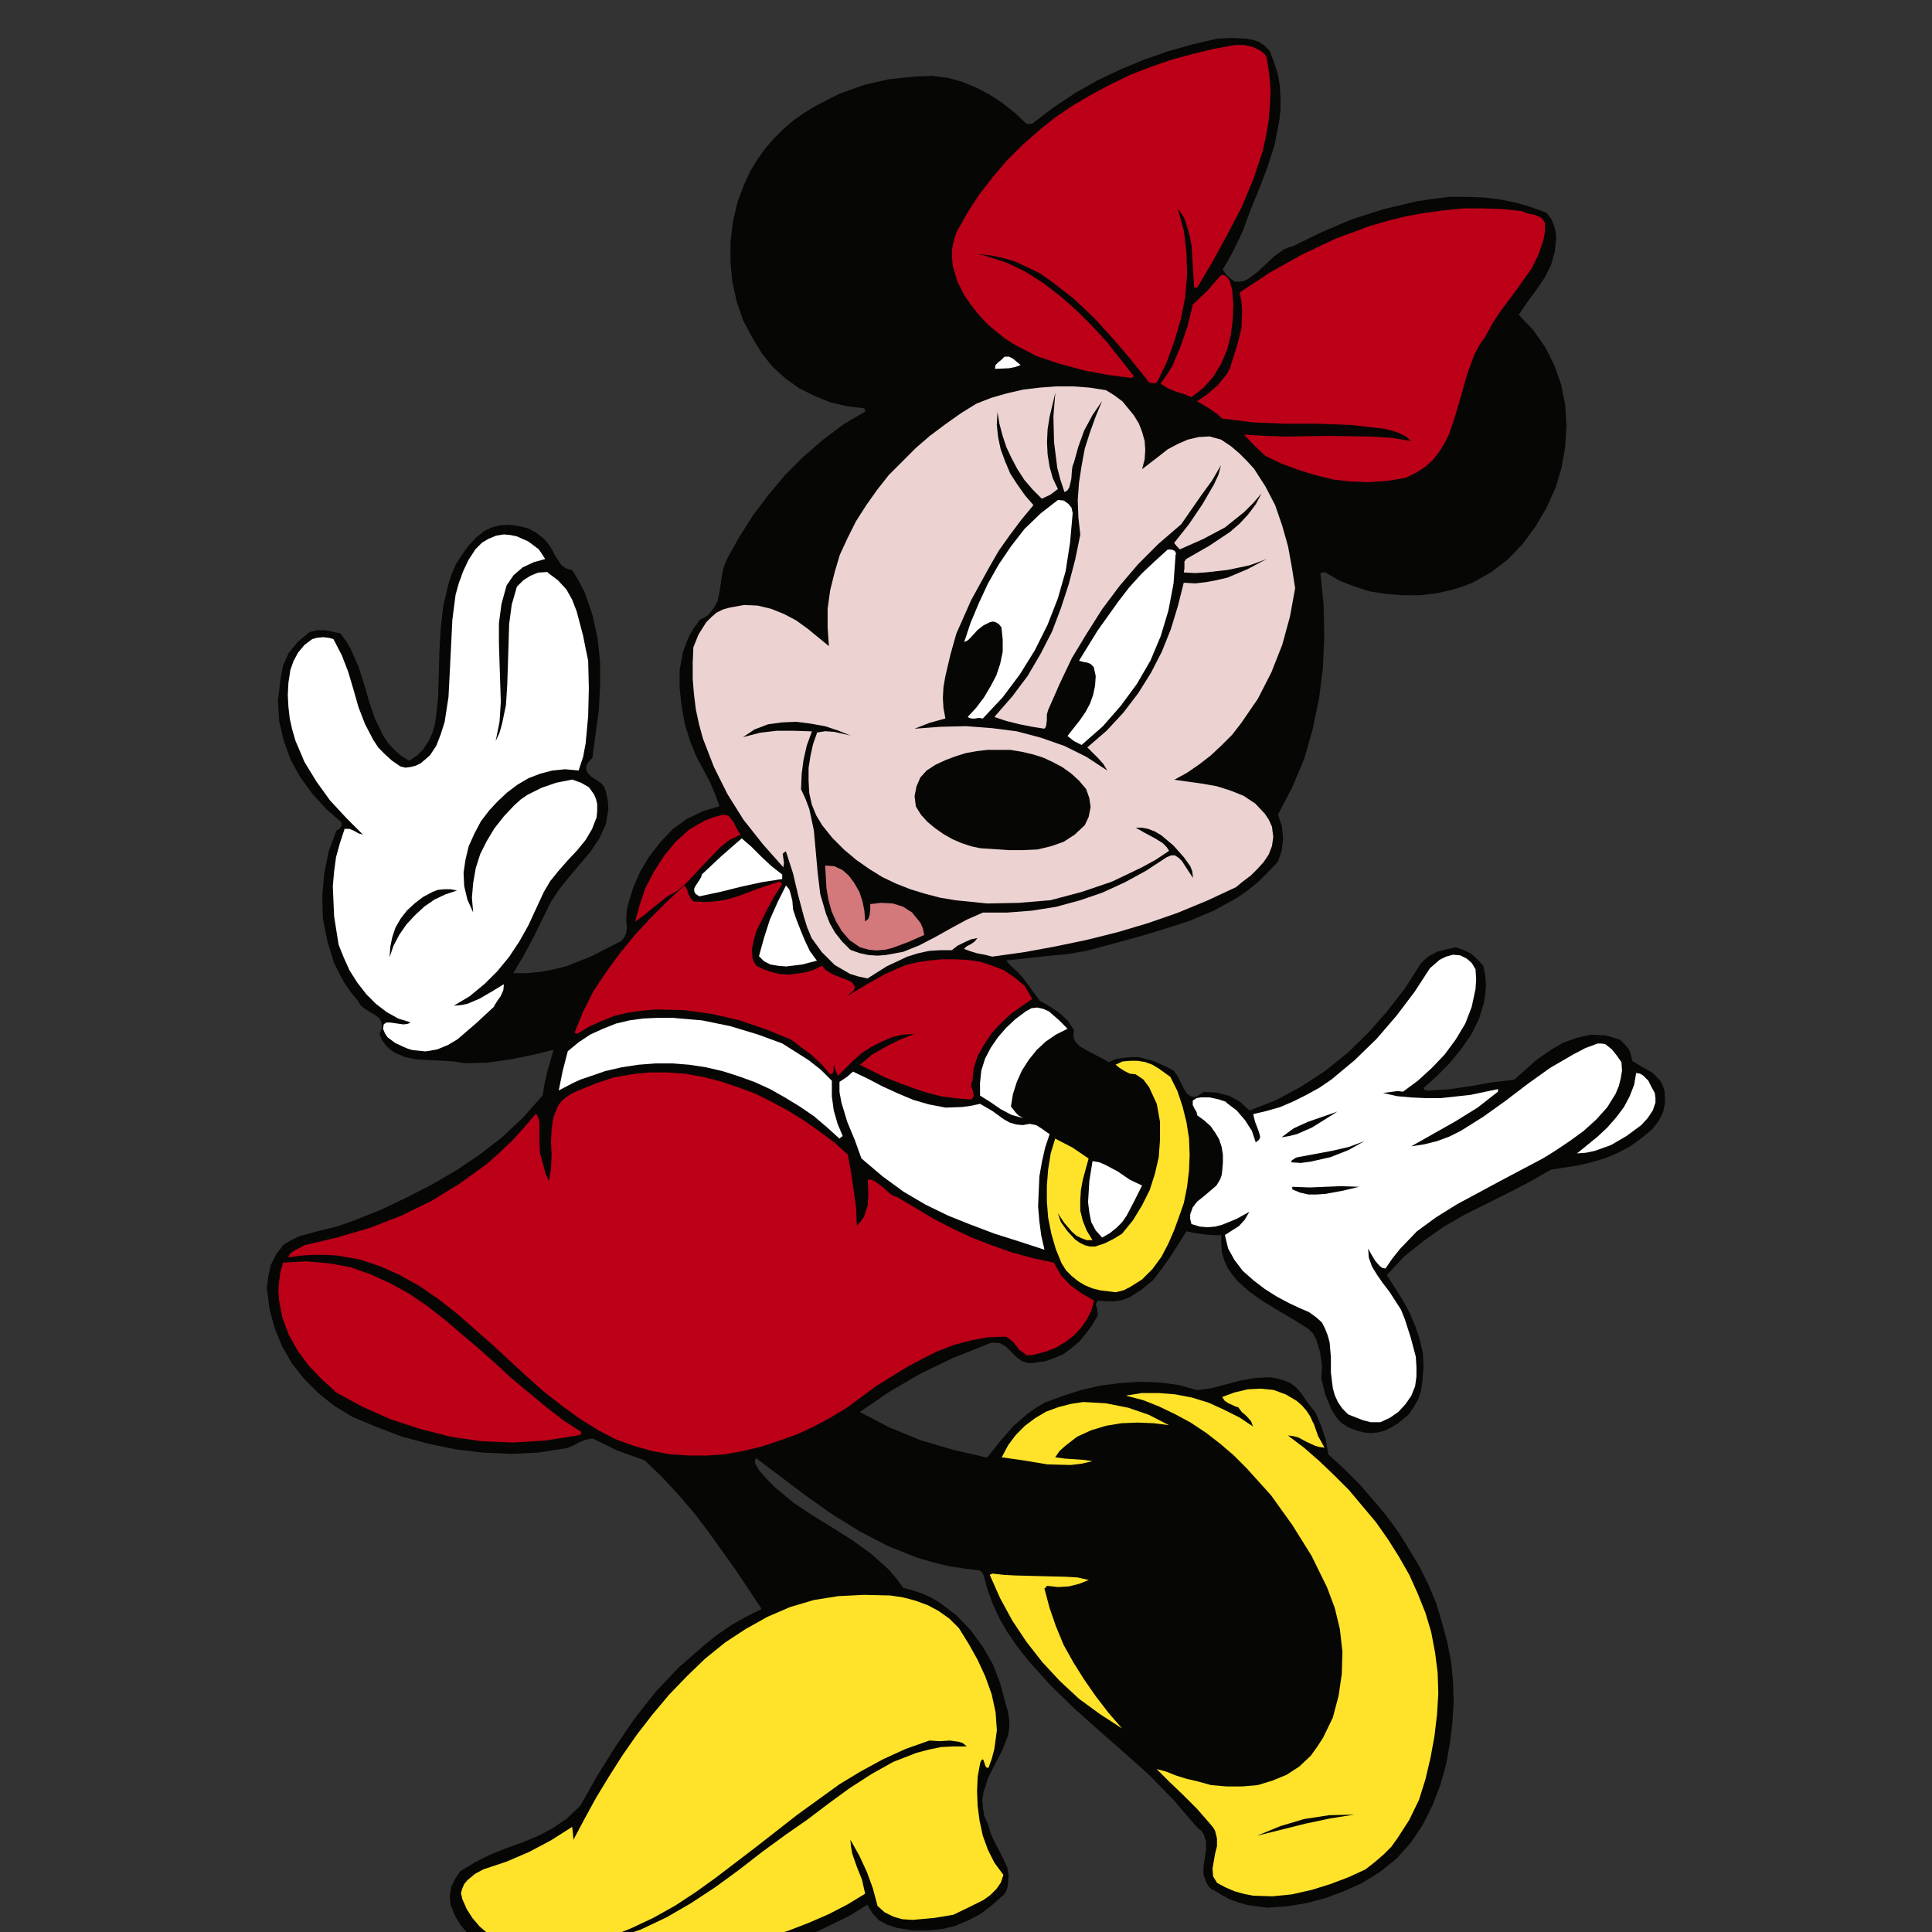
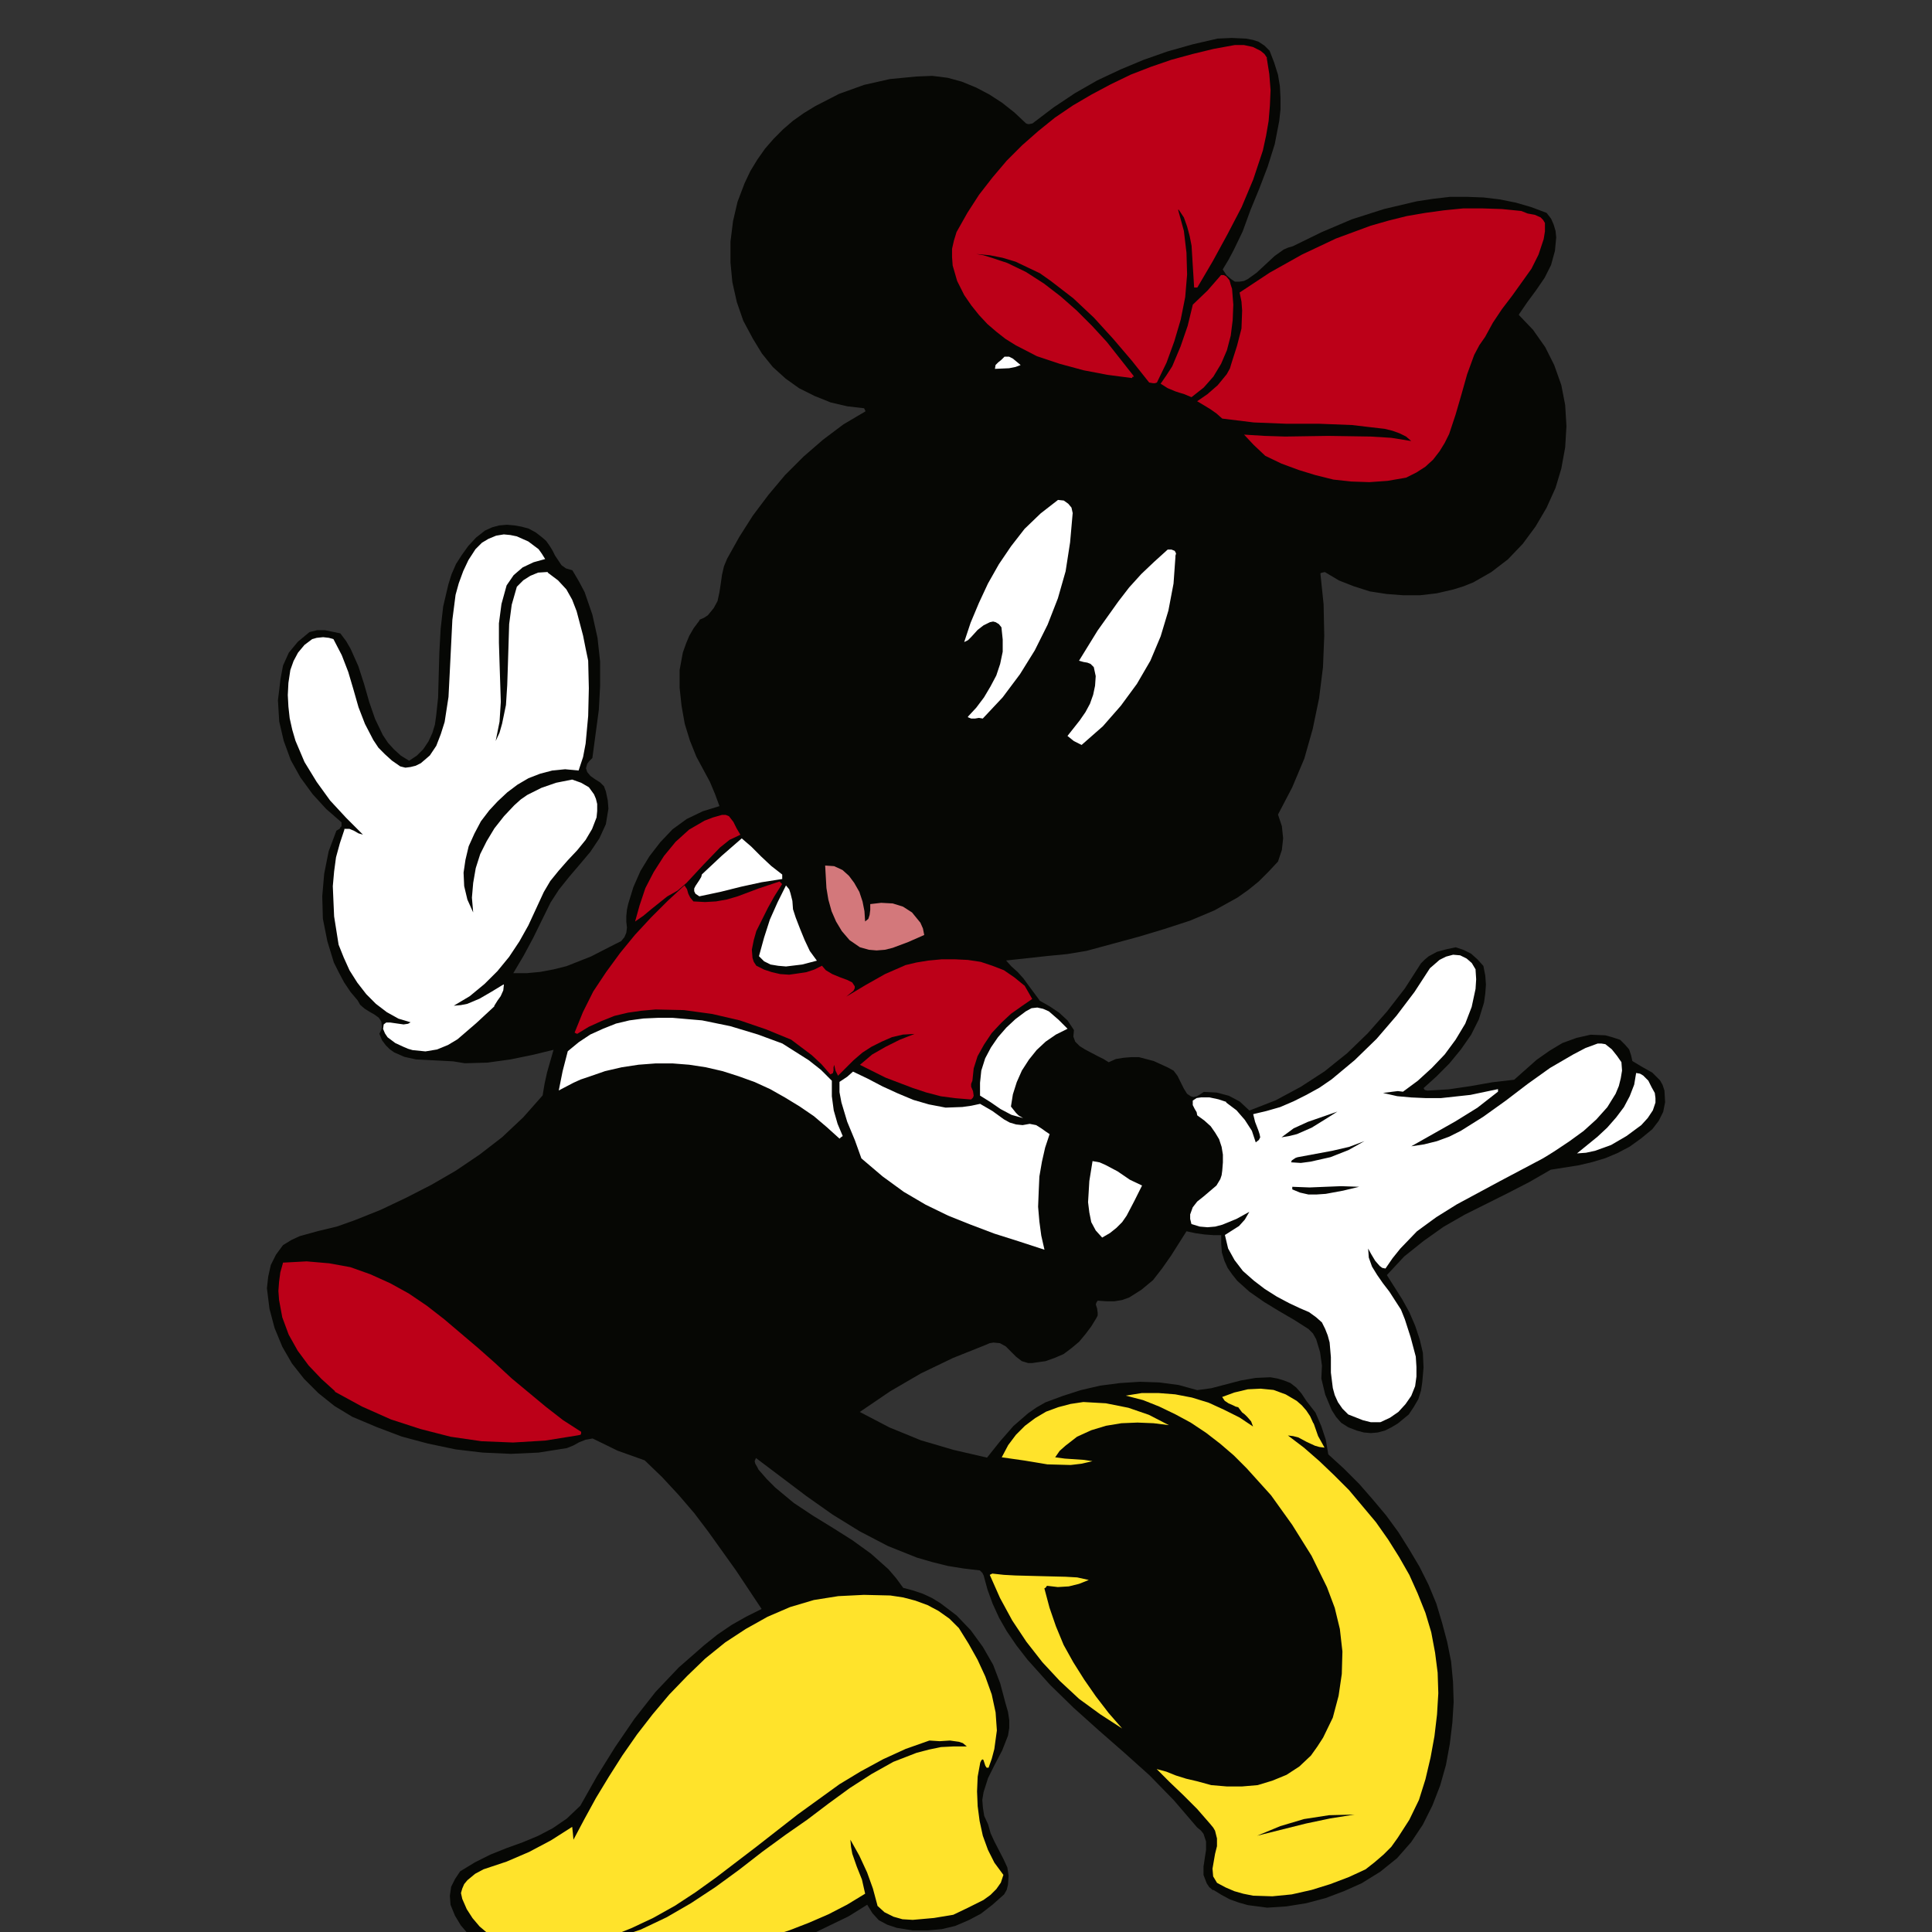
<svg xmlns="http://www.w3.org/2000/svg" width="50" height="50" viewBox="0 0 50 50">
  <rect x="0" y="0" width="50" height="50" fill="#333333" stroke="none" />
  <defs>
    <clipPath id="clip-tematica14">
      <rect width="50" height="50" />
    </clipPath>
  </defs>
  <g id="tematica14" clip-path="url(#clip-tematica14)">
    <g id="Minnei_2" data-name="Minnei 2" transform="translate(-306.067 -441.067)">
      <rect id="Retângulo_427" data-name="Retângulo 427" width="50" height="50" transform="translate(306.067 442.067)" fill="none" />
      <g id="Grupo_272" data-name="Grupo 272" transform="translate(312.976 442.067)">
        <path id="Caminho_921" data-name="Caminho 921" d="M335.846,466.959l.266.15.249.167.217.2.166.25-.016.167.049.133.117.116.133.083.316.167.167.083.133.083.183-.083.2-.033.2-.016h.2l.382.1.365.167.15.083.1.133.083.167.083.166.083.133.1.066.066.017.083-.017.083-.049.1-.067.332.017.316.083.283.15.249.233.682-.266.649-.349.615-.4.581-.466.533-.515.5-.566.465-.6.416-.648.1-.1.1-.083.217-.116.249-.067.233-.049.2.066.2.1.166.15.15.166.049.25.017.233-.017.233-.033.233-.133.432-.2.4-.266.382-.3.365-.332.333-.332.3.016.033.017.017.066.016.549-.033.565-.083.565-.1.566-.066.582-.516.332-.233.332-.2.366-.133.365-.083.382.016.183.05.2.066.133.133.1.116.05.15.033.15.25.15.266.15.2.2.066.116.049.15.017.3-.05.25-.116.233-.166.216-.283.233-.3.217-.316.166-.316.133-.332.1-.349.083-.732.116-.549.316-.548.283-1.131.565-.549.315-.515.366-.5.4-.449.482.4.632.183.332.15.349.116.349.083.349.017.382-.033.382-.033.216-.067.216-.116.2-.133.2-.283.233-.167.1-.166.083-.183.05-.183.016-.183-.016-.183-.05-.216-.083-.183-.116-.133-.15-.116-.183-.167-.4-.1-.416.016-.332-.049-.349-.1-.332-.083-.15-.116-.116-.365-.233-.4-.233-.382-.233-.382-.266-.315-.283-.133-.167-.116-.166-.083-.183-.066-.217-.017-.216v-.233h-.2l-.233-.017-.233-.033-.233-.05-.2.316-.2.316-.233.332-.233.3-.3.249-.316.2-.183.066-.2.033h-.2l-.233-.016-.033.049-.016.05.033.1.016.116v.067l-.033.066-.133.217-.15.2-.167.2-.2.167-.2.15-.233.1-.233.083-.233.033-.116.017h-.1l-.166-.05-.15-.116-.266-.266-.15-.083-.166-.016-.1.016-.116.05-.831.332-.832.4-.8.466-.782.532.766.4.814.333.848.249.865.2.332-.416.349-.4.382-.332.216-.15.233-.133.449-.166.466-.15.5-.116.515-.067.516-.033.5.017.5.066.482.133.366-.05.382-.1.382-.1.382-.066.382-.017.183.033.167.05.167.066.15.116.133.15.133.2.233.3.15.349.116.349.066.383.4.365.4.4.349.4.349.416.316.432.282.449.266.449.233.466.2.483.15.5.133.5.1.5.05.532.016.516-.033.532-.066.549-.1.548-.15.532-.2.516-.25.5-.3.449-.365.416-.433.349-.483.3-.449.2-.482.183-.5.133-.516.083-.5.033-.5-.066-.233-.066-.233-.083-.216-.116-.216-.133v.017l-.1-.083-.066-.1-.083-.217v-.216l.033-.217.033-.216v-.216l-.066-.2-.066-.083-.1-.083-.6-.7-.632-.648-.648-.581-.665-.582-.649-.582-.615-.6-.581-.648-.283-.365-.25-.366-.2-.349-.167-.365-.133-.365-.1-.366-.033-.067-.066-.066-.416-.049-.416-.067-.4-.1-.4-.116-.749-.3-.732-.382-.7-.432-.682-.482-1.3-.981-.033.083.017.066.049.083.033.067.217.249.216.216.482.4.5.332.515.316.5.316.483.349.449.4.2.233.183.25.249.066.25.083.249.116.217.133.416.316.366.382.315.432.267.466.183.482.133.5.067.233.033.217v.2l-.033.2-.15.382-.183.349-.183.366-.116.365-.033.2.016.2.034.216.1.216.066.233.1.217.232.449.1.216.033.217-.016.233-.034.133-.066.116-.3.266-.3.233-.316.167-.349.15-.349.083-.365.033h-.383l-.416-.066-.249-.083-.217-.116-.166-.183-.133-.217-.482.3-.516.25-.515.249-.533.2-.548.183-.565.167-.566.133-.565.1-.6.083-.582.05-.6.016h-.582l-1.2-.066-.6-.066-.6-.1-.283-.083-.266-.116-.266-.15-.233-.166-.216-.217-.2-.233-.15-.249-.116-.283-.017-.233.033-.233.1-.2.133-.2.382-.233.4-.2.416-.167.416-.15.4-.166.382-.2.365-.25.349-.332.432-.765.466-.749.5-.732.549-.7.6-.632.665-.582.332-.266.365-.249.383-.217.4-.2-.665-1-.715-1-.365-.482-.4-.466-.432-.466-.449-.432-.7-.25-.648-.316-.183.033-.167.066-.15.083-.167.067-.732.116-.715.033-.732-.033-.7-.083-.715-.15-.682-.183L318.7,478l-.632-.266-.465-.282-.416-.333-.365-.365-.316-.4-.249-.432-.2-.483-.133-.5-.066-.532.033-.3.067-.3.133-.267.183-.249.217-.133.216-.1.482-.133.483-.116.466-.166.665-.266.665-.316.648-.332.632-.366.615-.416.582-.449.548-.516.5-.565.05-.3.066-.3.167-.581-.549.133-.565.116-.6.083-.582.016-.3-.049-.315-.017-.648-.033-.3-.066-.266-.116-.116-.083-.1-.1-.1-.133-.067-.167.05-.1.017-.083-.017-.133-.066-.1-.116-.083-.116-.066-.133-.083-.116-.1-.066-.116-.183-.217-.167-.249-.133-.25-.133-.266-.167-.548-.116-.582-.016-.582.05-.582.116-.582.2-.532.083-.049.017-.034.033-.033v-.1l-.4-.349-.349-.382-.315-.432-.25-.449-.183-.5-.116-.5-.033-.549.033-.266.033-.283.066-.349.15-.333.233-.282.3-.25.2-.05h.2l.4.083.15.2.116.2.2.449.15.466.133.466.15.433.2.416.133.2.15.166.183.167.216.133.2-.133.167-.167.133-.2.1-.216.066-.216.033-.233.05-.466.016-.582.017-.6.033-.6.066-.582.133-.565.083-.266.116-.266.15-.233.167-.233.2-.216.233-.183.183-.083.183-.05.2-.017.2.017.183.033.183.05.183.1.15.116.116.1.083.116.083.133.066.133.167.249.116.083.166.049.167.283.15.283.2.582.133.6.067.615v.632l-.033.615-.167,1.247-.083.083-.05.066-.033.116.033.1.083.1.116.083.133.083.1.1.05.133.049.233.017.216-.033.2-.033.2-.167.365-.233.349-.266.316-.283.332-.266.332-.216.333-.449.914-.25.466-.266.449h.349l.349-.033.349-.066.332-.083.632-.25.615-.315.166-.083.083-.1.05-.116.017-.133-.017-.15v-.15l.017-.167.033-.15.133-.432.183-.416.233-.382.283-.366.316-.332.365-.266.416-.2.432-.133-.116-.316-.133-.316-.349-.648-.167-.416-.133-.432-.083-.466-.05-.466v-.465l.083-.449.083-.233.083-.2.116-.2.15-.2v-.017l.116-.05.1-.066.15-.183.1-.183.05-.233.033-.216.033-.233.05-.217.083-.2.316-.565.349-.549.4-.532.433-.516.482-.482.5-.433.532-.4.565-.333v-.016l-.033-.066-.432-.05-.432-.1-.416-.167-.4-.2-.349-.249-.332-.3-.282-.349-.233-.382-.25-.466-.167-.482-.116-.516-.049-.515v-.532l.066-.533.116-.5.183-.482.15-.316.183-.3.2-.283.217-.249.249-.25.25-.216.282-.2.3-.183.615-.316.648-.233.665-.15.682-.066.416-.017.4.05.365.1.366.15.349.183.332.216.316.25.3.282.05.017h.033l.083-.017.548-.416.549-.366.582-.333.6-.282.6-.25.615-.216.648-.183.648-.15.365-.016.366.016.183.034.15.049.15.1.133.133.116.3.1.316.05.3.016.3v.3l-.033.3-.116.6-.183.582-.216.566-.116.282-.116.283-.2.548-.233.483-.133.25-.15.249.1.15.116.1.1.066h.116l.116-.017.1-.049.232-.167.233-.217.233-.216.233-.166.116-.05.116-.033.749-.366.781-.332.832-.266.848-.2.432-.066.433-.05h.432l.432.016.416.05.416.083.4.116.4.15.116.15.066.15.05.167.017.167-.033.349-.1.365-.167.332-.216.316-.233.316-.216.316v.016l.365.382.316.449.233.465.183.516.1.516.033.548-.033.549-.1.549-.15.5-.233.516-.283.482-.332.449-.382.4-.433.332-.466.266-.249.1-.266.083-.432.1-.433.05h-.432l-.432-.033-.433-.067-.416-.133-.382-.15-.365-.217-.083.017-.033.016.083.8.017.814-.033.815-.1.8-.166.8-.217.765-.315.748-.366.7.1.3.033.316-.033.3-.1.3-.249.267-.25.249-.266.216-.283.2-.6.333-.631.266-.665.216-.665.2-1.347.365-.5.083-.515.05-1.065.116.133.15.167.15.15.167.133.183.283.382Z" transform="translate(-315.859 -442.067)" fill="#060704" />
        <path id="Caminho_922" data-name="Caminho 922" d="M349.13,442.635l.066.416.033.416-.017.4-.033.4-.066.382-.083.382-.249.749-.3.715-.365.7-.382.7-.4.682h-.083l-.016-.266-.017-.266-.033-.548-.049-.25-.067-.25-.083-.233-.133-.2h-.017l.15.548.067.566.016.565-.049.582-.116.582-.167.565-.2.549-.249.515-.05.017h-.05l-.1-.017-.449-.565-.482-.565-.5-.549-.532-.5-.582-.449-.283-.2-.315-.15-.316-.15-.333-.1-.332-.066-.349-.033.183.033.217.066.4.133.483.233.466.3.432.332.416.366.4.4.382.416.682.865.016.033h-.033l-.017.034-.631-.083-.615-.117-.615-.166-.6-.2-.548-.283-.266-.166-.233-.183-.233-.2-.217-.233-.2-.25-.183-.266-.183-.365-.116-.4-.016-.216v-.217l.049-.216.067-.217.282-.5.3-.465.349-.449.366-.432.4-.4.416-.366.432-.349.466-.316.483-.283.5-.266.515-.249.516-.2.532-.183.549-.15.549-.133.548-.1h.233l.233.05.2.1.1.083.067.1Zm7.2,4.273v.217l-.033.2-.133.4-.183.366-.249.349-.25.349-.266.349-.233.349-.2.366-.15.216-.133.25-.183.5-.15.532-.15.516-.166.5-.116.233-.133.216-.167.216-.2.183-.233.15-.266.133-.483.083-.466.033-.466-.016-.465-.05-.466-.116-.433-.133-.449-.166-.416-.2-.3-.283-.249-.266.532.033.532.017,1.114-.017,1.1.017.533.033.515.083-.133-.116-.167-.083-.183-.066-.2-.05-.433-.05-.416-.049-.848-.033h-.848l-.848-.034-.815-.1-.15-.133-.166-.116-.333-.2.266-.183.267-.233.232-.283.083-.15.05-.167.133-.416.116-.449.017-.466-.017-.233-.049-.233.781-.516.832-.466.881-.416.9-.332.466-.133.466-.116.483-.083.482-.066.5-.05h.482l.516.017.5.05.167.066.183.033.15.066.066.067.05.083Z" transform="translate(-323.256 -442.136)" fill="#bc0018" />
        <path id="Caminho_923" data-name="Caminho 923" d="M350.487,451.089l.033.416-.016.4-.05.4-.1.382-.15.349-.2.332-.25.283-.316.249-.2-.083-.116-.034-.1-.033-.2-.083-.183-.116.15-.217.15-.233.217-.516.183-.532.133-.548.382-.366.349-.4h.067l.066.033.083.1.016.05.017.066.033.1Z" transform="translate(-325.511 -444.621)" fill="#bc0018" />
        <path id="Caminho_924" data-name="Caminho 924" d="M343.226,453.949l-.133.05-.167.033-.365.016.016-.1.066-.066.083-.067.083-.083h.116l.1.05.1.083Z" transform="translate(-323.721 -445.502)" fill="#fff" />
-         <path id="Caminho_925" data-name="Caminho 925" d="M342.592,455.2l.3.365.133.217.083.216.066.233.016.233-.016.249-.066.25.432-.332.233-.183.25-.133.266-.116.282-.067.283-.016.3.083.25.167.216.183.2.2.183.2.3.466.25.483.183.532.15.532.1.549.083.532-.133.732-.2.732-.282.715-.349.682-.433.632-.233.3-.266.266-.283.266-.3.233-.316.217-.332.183.715.1.382.067.366.116.332.133.3.2.25.266.1.15.083.183.033.266-.033.233-.083.217-.133.2-.167.183-.167.166-.2.15-.183.15-.748.349-.765.316-.765.266-.782.233-.8.2-.8.167-.814.15-.832.116-.2-.05-.183-.033-.166-.05-.183-.066.066-.066.1-.05.1-.066.083-.1-.166.033-.183.083-.167.083-.15.116h-.3l-.282.017-.3.066-.266.083-.532.249-.5.316-.233-.05-.216-.066-.2-.116-.2-.116-.332-.332-.266-.366-.116-.282-.083-.266-.15-.566-.133-.565-.183-.565-.05.033-.033.033.017.116.016.116-.016.116-.532-.6-.5-.632-.416-.665-.349-.7-.283-.732-.1-.366-.083-.382-.05-.4-.033-.4v-.4l.017-.416.133-.332.2-.316.133-.133.133-.116.167-.083.183-.05.365-.066.349.016.349.083.332.133.316.167.3.217.548.449-.033-.483v-.482l.066-.482.116-.466.133-.449.2-.432.216-.433.266-.416.283-.4.3-.382.7-.7.365-.316.4-.3.4-.283.4-.249.382-.15.4-.116.433-.1.416-.05.432-.033h.449l.432.033.416.066.216.133.2.15Z" transform="translate(-320.46 -445.821)" fill="#ecd3d2" />
        <path id="Caminho_926" data-name="Caminho 926" d="M343.489,457.629l.083-.049.049-.083.05-.217.017-.233.016-.1.033-.083.116-.416.15-.416.216-.4.249-.365-.166.4-.15.416-.133.416-.083.449-.066.432-.033.449.016.449.05.449-.133.648-.166.632-.2.615-.233.615-.3.582-.332.566-.4.532-.449.515v.017l.3.1.332.083.333.066.315.05.033-.033.017-.05.017-.133v-.15l.033-.116.3-.682.316-.665.382-.632.4-.631.449-.6.482-.565.532-.532.582-.5.532-.766.266-.365.233-.4-.066.25-.116.249-.3.516-.349.516-.382.482.066.083.083.083.6-.266.566-.3.249-.2.25-.2.233-.233.216-.25-.15.283-.2.266-.216.233-.25.217-.549.365-.581.332-.05.067v.183l-.017.1.283.017.283-.017.582-.066.548-.116.233-.083.217-.083-.5.266-.516.217-.283.066-.266.05-.282.033-.3-.017-.15.6-.183.6-.233.582-.282.549-.333.532-.382.5-.432.466-.5.432.283.282.133.15.1.167-.532-.349-.566-.283-.615-.216-.631-.167-.648-.083-.665-.05-.665.016-.665.05.382-.15.416-.116-.05-.266-.016-.266.016-.283.05-.282.133-.566.15-.532.382-.864.466-.848.249-.432.283-.4.3-.4.316-.382-.217-.25-.2-.283-.183-.282-.133-.316-.116-.316-.067-.316-.033-.315.017-.333.05.3.083.315.1.3.133.282.15.283.183.282.216.25.233.233.216-.1.2-.15-.133-.282-.083-.3-.05-.316-.016-.316.016-.332.05-.316.15-.632-.05.615.017.665.083.665.083.315.1.3v.016Z" transform="translate(-322.854 -445.89)" fill="#060704" />
        <path id="Caminho_927" data-name="Caminho 927" d="M336.939,459.337l-.066.749-.116.748-.2.7-.266.682-.332.665-.382.615-.449.6-.515.549-.1-.017-.1.017h-.1l-.083-.033v-.017l.216-.233.2-.266.167-.282.15-.283.1-.3.066-.316V462.6l-.033-.316-.066-.083-.083-.05-.066-.017-.083.017-.167.083-.15.116-.166.183-.083.083-.1.05.166-.5.216-.515.233-.5.283-.5.316-.466.349-.449.416-.4.449-.349.15.016.116.083.083.1.033.15Zm-13.651,1.18-.3.083-.282.133-.233.2-.183.266-.133.482-.066.5v.5l.016.516.033,1.014-.033.516-.1.5.1-.216.066-.233.1-.483.033-.515.017-.516.033-1.064.066-.5.133-.466.166-.167.183-.116.2-.083.25-.016v.016l.266.2.216.233.15.266.116.3.167.632.066.332.066.316.017.715-.017.715-.066.715-.066.349-.116.349-.349-.033-.332.033-.316.083-.3.116-.283.166-.266.2-.249.233-.217.233-.216.283-.167.316-.15.332-.083.349-.049.332.016.349.083.349.15.332-.033-.382.033-.382.066-.382.116-.365.167-.333.2-.332.249-.316.266-.282.167-.15.167-.116.365-.183.382-.133.416-.083.233.083.2.116.133.183.049.116.033.133v.183l-.016.166-.116.3-.167.282-.216.266-.25.266-.233.266-.216.266-.167.283-.4.865-.233.416-.266.4-.3.366-.333.332-.382.316-.416.249.183-.016.167-.033.316-.133.315-.183.3-.183h.016l-.016.15-.067.15-.083.116-.083.133v.017l-.466.432-.483.416-.249.15-.283.116-.3.05-.332-.033-.116-.034-.116-.049-.217-.1-.2-.15-.067-.1-.049-.116.016-.116.066-.05h.1l.116.017.233.033.116-.017.083-.049v.016l-.333-.1-.3-.167-.283-.216-.249-.25-.233-.3-.2-.316-.15-.332-.133-.332-.116-.732-.017-.382-.017-.4.034-.382.049-.366.1-.365.116-.349V467.5h.133l.116.049.116.067.116.033-.433-.433-.416-.449-.349-.483-.315-.515-.233-.549-.083-.283-.067-.3-.033-.3-.016-.3.016-.316.05-.332.083-.233.116-.217.167-.2.2-.15.116-.033.167-.017.15.017.116.033.216.416.167.432.133.449.133.466.167.432.216.416.133.2.166.167.183.166.216.15.133.033.133-.017.133-.033.133-.066.233-.2.167-.25.116-.3.1-.316.1-.648.034-.665.033-.665.033-.665.083-.648.083-.3.116-.316.133-.282.183-.283.167-.167.167-.1.2-.083.2-.033.167.016.167.034.3.133.266.2.083.116.083.133Zm16.312-.066-.05.7-.133.7-.2.665-.266.632-.349.6-.416.566-.466.532-.549.482-.2-.1-.166-.133.316-.4.15-.217.116-.216.083-.233.049-.233.017-.249-.05-.233-.083-.083-.083-.033-.1-.017-.116-.033.482-.782.533-.748.282-.366.316-.349.332-.315.349-.316h.1l.083.033.034.066-.017.067v.016Z" transform="translate(-316.088 -447.049)" fill="#fff" />
        <path id="Caminho_928" data-name="Caminho 928" d="M336.132,467.484l-.449-.1-.233-.017-.216.034v.016l-.1.283-.066.3-.05.316v.332l.017.316.066.3.116.283.15.249.266.332.3.3.316.266.332.233.349.216.349.167.382.15.382.116.382.1.4.066.815.083.815-.016.8-.067h.016l.815-.216.782-.266.765-.365.366-.2.349-.233-.066-.1-.1-.1-.217-.133-.249-.133-.233-.133h.167l.166.034.167.066.167.1.315.266.266.3.167.233.05.133.016.15v.017l-.066-.1-.066-.1-.15-.233-.083-.083-.1-.066h-.1l-.116.049-.532.349-.549.3-.582.266-.581.2-.616.167-.631.1-.632.049h-.631l-.416.183-.4.217-.416.233-.416.216-.416.167-.449.083-.216.016-.233-.016-.233-.05-.233-.083-.216-.216-.183-.233-.133-.233-.1-.25-.15-.515-.066-.549-.049-.549-.05-.548-.116-.549-.1-.266-.116-.25.017-.4.049-.366.083-.365.133-.366-.466-.016H334.2l-.432.05-.449.116.3-.2.349-.133.366-.05.365-.016.383.05.365.066.349.116.332.133Z" transform="translate(-321.001 -449.443)" fill="#060704" />
        <path id="Caminho_929" data-name="Caminho 929" d="M344.054,469.17l.083.233.033.233-.049.25-.1.216-.266.25-.283.183-.332.116-.349.083-.365.016h-.366l-.748-.049-.233-.05-.25-.083-.233-.1-.233-.133-.216-.15-.2-.167-.167-.183-.133-.216-.033-.266.049-.25.1-.233.166-.183.233-.15.25-.116.266-.1.266-.083.283-.05.282-.033h.582l.3.05.282.066.266.083.25.116.249.133.233.167.2.183.183.216Z" transform="translate(-322.854 -449.749)" fill="#060704" />
        <path id="Caminho_930" data-name="Caminho 930" d="M337.087,472.847l.133.233.083.25.049.249.017.266.083-.066.033-.1.017-.133v-.15l.282-.033.3.016.266.083.233.15.217.266.066.15.033.167-.416.183-.4.15-.2.05-.217.017-.2-.017-.233-.066-.266-.183-.2-.233-.15-.25-.116-.266-.083-.3-.05-.3-.033-.582.233.016.216.1.167.15Z" transform="translate(-321.889 -450.998)" fill="#d3787b" />
-         <path id="Caminho_931" data-name="Caminho 931" d="M322.106,473.3l-.3.1-.283.133-.266.183-.25.233-.216.233-.183.266-.15.283-.1.3.017-.266.05-.25.083-.249.133-.233.167-.216.2-.183.217-.166.249-.133.133-.05.166-.016h.167l.167.033Z" transform="translate(-317.184 -451.255)" fill="#060704" />
        <path id="Caminho_932" data-name="Caminho 932" d="M350.287,476.056l.016.249-.016.25-.1.466-.166.432-.25.416-.282.382-.333.349-.365.333-.382.282-.133-.016-.133.016-.25.033.366.083.365.033.382.017h.382l.765-.083.715-.15v.066l-.533.416-.565.35-1.147.648.332-.05.333-.083.316-.116.3-.15.582-.365.581-.416.566-.432.582-.416.6-.349.316-.166.315-.116h.1l.1.016.167.133.133.167.116.166.016.217-.033.2-.05.2-.083.2-.216.349-.283.316-.332.3-.366.266-.349.233-.183.116-.166.1-1.1.582-1.114.6-.532.332-.5.365-.432.449-.2.249-.183.266-.083-.016-.067-.05-.116-.133-.1-.167-.083-.15.017.233.083.233.133.216.15.216.167.217.15.233.15.232.1.25.15.466.133.5.017.266v.25l-.034.249-.1.25-.15.216-.183.2-.217.15-.249.116h-.25l-.2-.05-.382-.15-.15-.15-.116-.167-.083-.183-.05-.183-.05-.4v-.4l-.033-.382-.05-.183-.066-.167-.083-.167-.15-.133-.183-.133-.233-.1-.283-.133-.315-.167-.316-.2-.283-.216-.282-.249-.217-.283-.166-.3-.083-.349.183-.116.183-.116.15-.167.116-.2-.332.183-.366.15-.183.049-.2.017-.2-.017-.217-.066-.033-.133v-.116l.066-.183.116-.15.167-.133.332-.283.1-.167.033-.1.016-.116.017-.216v-.2l-.033-.2-.066-.2-.1-.166-.116-.167-.166-.15-.183-.133-.016-.083-.05-.083-.05-.1v-.116l.1-.066.116-.017h.216l.233.05.2.066v.017l.266.2.216.249.183.283.1.3.083-.066.033-.066-.017-.083-.033-.1-.083-.216-.049-.2.349-.083.349-.1.349-.15.333-.167.332-.183.316-.216.6-.5.565-.549.516-.6.466-.615.4-.615.116-.1.133-.116.167-.083.183-.049.183.016.167.083.133.116.1.167Zm-10.559,1.53-.3.15-.266.183-.233.217-.2.249-.183.283-.133.3-.1.316-.05.315.066.083.066.083.067.066.116.067-.3-.083-.283-.15-.266-.183-.266-.166v-.333l.033-.315.1-.316.15-.283.183-.266.217-.249.233-.217.266-.2.15-.083.15-.017.15.033.15.066.25.217Zm-6.1,1.347v.4l.049.366.1.349.133.315-.049.034-.034.033-.332-.3-.332-.282-.366-.25-.382-.233-.382-.216-.4-.183-.416-.15-.416-.133-.433-.1-.432-.066-.432-.034h-.432l-.449.034-.432.066-.433.1-.432.15-.2.067-.183.083-.382.2.1-.5.133-.515.283-.233.3-.2.332-.15.333-.133.349-.083.365-.049.382-.017h.366l.765.066.732.15.715.216.632.233.682.432.316.249.283.283Z" transform="translate(-319.009 -451.962)" fill="#fff" />
-         <path id="Caminho_933" data-name="Caminho 933" d="M347.663,479.978l.183.366.133.4.1.4.066.416.017.432-.017.416-.05.416-.083.416-.116.333-.133.365-.15.349-.183.349-.233.316-.266.266-.316.2-.167.083-.2.049-.4-.049-.2-.05-.2-.083-.167-.1-.166-.133-.15-.15-.116-.183-.15-.366-.116-.4-.083-.416-.033-.416v-.416l.033-.416.066-.416.116-.382.449.233.416.282-.15.549-.049.266-.017.266v.266l.066.266.1.25.15.249h-.15l-.133-.049-.133-.067-.116-.1-.2-.233-.167-.249.083.233.167.232.2.217.117.083.133.066.133.033h.133l.25-.083.233-.116.216-.133.283-.349.233-.382.2-.4.133-.416.1-.432.033-.449v-.466l-.083-.466-.1-.216-.1-.217-.15-.2-.2-.133-.15-.016-.133-.067-.133-.083-.1-.083.183-.083.2-.017h.183l.2.033.183.067.166.1.3.216Z" transform="translate(-324.283 -453.107)" fill="#ffe32b" />
        <path id="Caminho_934" data-name="Caminho 934" d="M340.5,480.794l.315.183.3.217.15.083.166.049.167.017.183-.033.167.033.133.083.116.083.1.067-.116.349-.083.366-.066.382-.017.382-.016.4.033.382.049.365.083.366-.665-.217-.632-.2-.615-.233-.582-.233-.582-.283-.565-.332-.549-.4-.548-.466-.167-.466-.2-.482-.15-.5-.05-.266v-.266l.2-.133.15-.133.382.183.382.2.4.183.4.167.4.116.433.083.433-.016.233-.033.233-.05Zm17.459-.283.017.133v.116l-.067.2-.133.2-.167.183-.382.282-.4.233-.416.15-.233.05-.233.017.532-.433.25-.233.233-.266.2-.266.15-.283.116-.3.05-.3.1.017.083.049.133.133.083.166.083.15Z" transform="translate(-322.042 -453.225)" fill="#fff" />
        <path id="Caminho_935" data-name="Caminho 935" d="M353.072,482.089l.315-.233.366-.167.765-.266-.316.2-.349.216-.382.167-.2.049-.2.034Zm.249.648.017-.05.049-.033.05-.033.05-.017.9-.167.432-.1.4-.15-.416.233-.466.183-.516.116-.249.033-.25-.016Z" transform="translate(-326.816 -453.655)" fill="#060704" />
        <path id="Caminho_936" data-name="Caminho 936" d="M347.375,483.87l-.2.4-.2.382-.116.167-.15.15-.167.133-.2.116-.166-.183-.116-.216-.05-.25-.033-.266.033-.549.083-.515.183.033.15.066.316.167.316.216.316.15Z" transform="translate(-324.727 -454.19)" fill="#fff" />
        <path id="Caminho_937" data-name="Caminho 937" d="M355.2,484.174l-.416.1-.449.083-.233.016h-.217l-.216-.049-.2-.083v-.067l.449.017.416-.017.4-.016Z" transform="translate(-326.934 -454.46)" fill="#060704" />
        <path id="Caminho_938" data-name="Caminho 938" d="M324.115,491.321v.05l-.016.033-.083.017-.831.133-.832.05-.815-.033-.8-.116-.781-.2-.766-.249-.748-.333-.7-.382v-.016l-.349-.316-.332-.349-.283-.382-.233-.416-.166-.449-.083-.449-.017-.233.017-.233.033-.249.066-.233v-.017l.615-.033.582.05.549.1.515.183.516.233.482.266.466.316.449.349.882.749.432.382.432.4.881.732.449.349.466.3Z" transform="translate(-315.984 -455.272)" fill="#bc0018" />
        <path id="Caminho_939" data-name="Caminho 939" d="M341.7,488.6l-1.214-.7-.6-.349-.6-.332.648.266.632.315.581.366.283.2.266.234Z" transform="translate(-322.757 -455.363)" fill="#060704" />
        <path id="Caminho_940" data-name="Caminho 940" d="M352.224,492.479l.116.332.167.3-.133-.017-.116-.033-.216-.1-.217-.116-.133-.033-.133-.016.416.316.4.349.382.365.382.382.349.416.349.416.316.449.282.449.266.466.217.483.2.5.15.5.1.532.066.515.017.532-.033.549-.067.565-.1.549-.133.565-.167.532-.25.516-.3.466-.166.233-.2.2-.233.2-.233.183-.433.2-.482.183-.483.15-.515.116-.5.049-.5-.016-.25-.05-.233-.066-.233-.1-.216-.116-.1-.167-.017-.2.066-.382.05-.2v-.2l-.05-.2-.049-.083-.083-.1-.333-.382-.349-.349-.365-.349-.332-.333.249.067.25.1.266.083.282.066.366.1.4.034h.4l.4-.034.382-.116.365-.15.332-.216.3-.283.166-.233.15-.232.25-.516.15-.565.083-.566.016-.581-.066-.582-.133-.549-.2-.532-.4-.815-.5-.8-.548-.765-.632-.7-.332-.332-.349-.3-.366-.283-.4-.266-.4-.216-.416-.2-.416-.166-.449-.116.416-.067h.432l.433.034.432.083.432.133.4.183.4.2.349.233-.05-.133-.1-.116-.067-.066-.066-.05-.1-.133-.067-.017-.066-.033-.116-.05-.1-.066-.067-.1.316-.116.349-.083.332-.016.333.033.316.116.282.166.133.116.116.133.1.15.083.183Z" transform="translate(-325.137 -456.646)" fill="#ffe32b" />
        <path id="Caminho_941" data-name="Caminho 941" d="M341.3,492.675l-.4-.05-.416-.017-.416.017-.4.066-.382.116-.366.167-.3.233-.15.133-.116.167.249.033.25.017.25.017.216.033-.283.066-.283.033-.6-.016-.6-.1-.582-.083.167-.316.2-.266.233-.233.266-.2.283-.167.316-.116.315-.083.333-.05.582.033.582.116.532.183.515.266Zm-2.078,4.007-.25.1-.266.066-.283.017-.282-.033-.034.049-.033.017.133.5.166.482.2.483.25.449.283.449.3.432.332.432.349.4-.565-.366-.549-.4-.5-.465-.449-.483-.416-.532-.365-.549-.316-.581-.266-.6.066-.033.3.033.3.016.648.017.648.016.3.017.3.066Zm-3.359,1.247.249.4.233.416.2.433.167.466.1.465.033.466-.066.483-.066.249-.083.233h-.05l-.033-.05-.033-.1-.017-.05-.016-.016-.033.016-.033.067-.067.365-.016.382.016.382.05.382.083.382.133.366.167.332.233.316-.066.2-.116.166-.15.15-.183.133-.4.2-.382.183-.5.083-.549.049-.266-.016-.233-.066-.233-.116-.183-.167V505.1l-.116-.432-.15-.416-.2-.432-.233-.416.016.183.034.183.116.332.133.333.083.366-.466.283-.482.249-.5.217-.516.2-.516.166-.532.15-.548.116-.566.1-1.13.116-1.147.049-1.148-.049-1.147-.116-.282-.067-.283-.1-.249-.133-.25-.15-.216-.183-.183-.216-.15-.233-.116-.266-.033-.15.033-.116.05-.116.083-.1.2-.166.216-.116.6-.2.582-.25.566-.3.548-.349.017.15.016.183.283-.533.3-.548.333-.549.349-.549.382-.548.4-.516.433-.515.466-.483.466-.449.515-.416.533-.349.565-.316.581-.25.616-.183.631-.1.665-.033.682.016.332.05.316.083.316.116.282.15.283.2.25.249Z" transform="translate(-317.955 -456.792)" fill="#ffe32b" />
        <path id="Caminho_942" data-name="Caminho 942" d="M337.409,504.646h-.333l-.332.017-.316.066-.316.083-.6.233-.565.316-.566.365-.548.4-.549.416-.549.382-.615.449-.6.466-.615.449-.632.416-.631.365-.665.316-.349.116-.349.1-.365.083-.366.05.6-.15.581-.233.566-.266.565-.316.532-.349.532-.382,1.048-.8,1.064-.831,1.081-.782.549-.332.582-.316.582-.266.615-.217.266.017.266-.017.233.033.1.034.1.083Zm10.043,1.763-.631.1-.632.133-1.264.316.6-.249.615-.183.649-.1.665-.016Z" transform="translate(-319.301 -460.449)" fill="#060704" />
        <path id="Caminho_943" data-name="Caminho 943" d="M338.788,474.959l-.266-.217-.267-.183-.3-.116-.3-.1-.332-.05-.332-.016h-.349l-.349.033-.3.049-.282.067-.532.233-.5.282-.5.3.1-.083.083-.067.033-.066v-.05l-.066-.1-.133-.066-.183-.067-.2-.083-.167-.1-.1-.116-.2.1-.2.066-.216.033-.233.033-.233-.016-.216-.05-.2-.066-.2-.1-.066-.1-.033-.1-.017-.216.05-.249.066-.233.3-.6.167-.3.2-.316-.067-.066-.548.183-.532.2-.283.083-.283.05-.282.016-.3-.016-.083-.1-.05-.1-.033-.116-.066-.1-.432.4-.433.432-.416.449-.382.466-.366.5-.332.5-.266.532-.216.532.033.017.033.016.3-.183.332-.15.333-.133.349-.083.349-.05.366-.033.732.016.732.1.715.166.682.233.648.266.532.4.25.233.232.266.067-.033.016-.066v-.083l.017-.066.033.15.066.133.4-.4.233-.2.233-.15.266-.133.266-.116.282-.066.3-.017-.382.15-.366.183-.349.2-.316.267.665.332.7.266.349.116.382.1.382.05.4.033.049-.05.017-.049-.017-.116-.049-.116V477.5l.033-.083.033-.316.1-.316.167-.3.2-.3.249-.266.25-.233.283-.2.266-.183-.2-.349Zm-7.35-3.907-.283.133-.249.2-.432.449-.433.466-.233.2-.266.15-.416.332-.2.167-.216.15.116-.416.15-.449.216-.416.266-.416.3-.365.349-.316.2-.116.2-.116.217-.083.232-.066h.1l.083.033.116.15.083.167.1.167Z" transform="translate(-319.183 -450.45)" fill="#bc0018" />
        <path id="Caminho_944" data-name="Caminho 944" d="M333.809,472.339v.116l-.532.083-.532.116-.533.133-.548.116-.1-.066-.033-.066V472.7l.033-.066.1-.15.049-.083.017-.066.515-.483.516-.449.25.216.249.25.266.249Zm.349,1.114.116.3.116.283.133.282.183.25-.383.1-.416.05-.2-.017-.2-.033-.167-.083-.133-.133.133-.483.15-.466.2-.449.216-.433.083.1.033.1.05.2.016.216Z" transform="translate(-320.474 -450.706)" fill="#fff" />
-         <path id="Caminho_945" data-name="Caminho 945" d="M331.12,482.115l.083.449.067.466.066.466.017.449h.016l.083-.1.083-.116.1-.3.017-.332-.017-.333h.1l.1.05.183.133.183.167.1.066.1.034.948.565.482.249.5.233.516.2.516.183.548.15.549.116v.017l.183.316.233.249.3.216.316.183-.066.249-.116.233-.15.217-.183.2-.216.166-.25.15-.249.1-.25.066-.15.033h-.116l-.083-.066-.1-.066-.15-.2-.1-.083-.1-.066-.466.016-.449.083-.432.116-.433.167-.4.2-.4.216-.781.482-.382.283-.382.282-.416.25-.432.233-.432.2-.466.166-.449.15-.483.116-.466.084-.482.033H327l-.483-.033-.465-.084-.466-.133-.466-.167-.449-.233-.482-.3-.482-.349-.466-.365-.449-.4-.449-.416-.433-.4-.914-.8-.466-.365-.482-.333-.5-.282-.516-.233-.548-.183-.582-.1-.3-.017h-.316l-.316.017-.332.05.049-.1.116-.083.133-.067.116-.066.848-.2.848-.249.815-.316.781-.382.732-.449.715-.516.333-.3.316-.3.3-.332.3-.349h.017l.049.083.033.116v.532l.017.283.1.365.05.183.083.167.05-.332.016-.349-.016-.332.016-.333.05-.315.116-.283.083-.116.116-.1.15-.1.183-.083.449-.183.449-.15.465-.083.466-.05h.466l.466.034.466.083.449.116.449.15.449.167.433.216.432.233.4.25.4.282.382.283.349.316Z" transform="translate(-316.088 -453.232)" fill="#bc0018" />
      </g>
    </g>
  </g>
</svg>